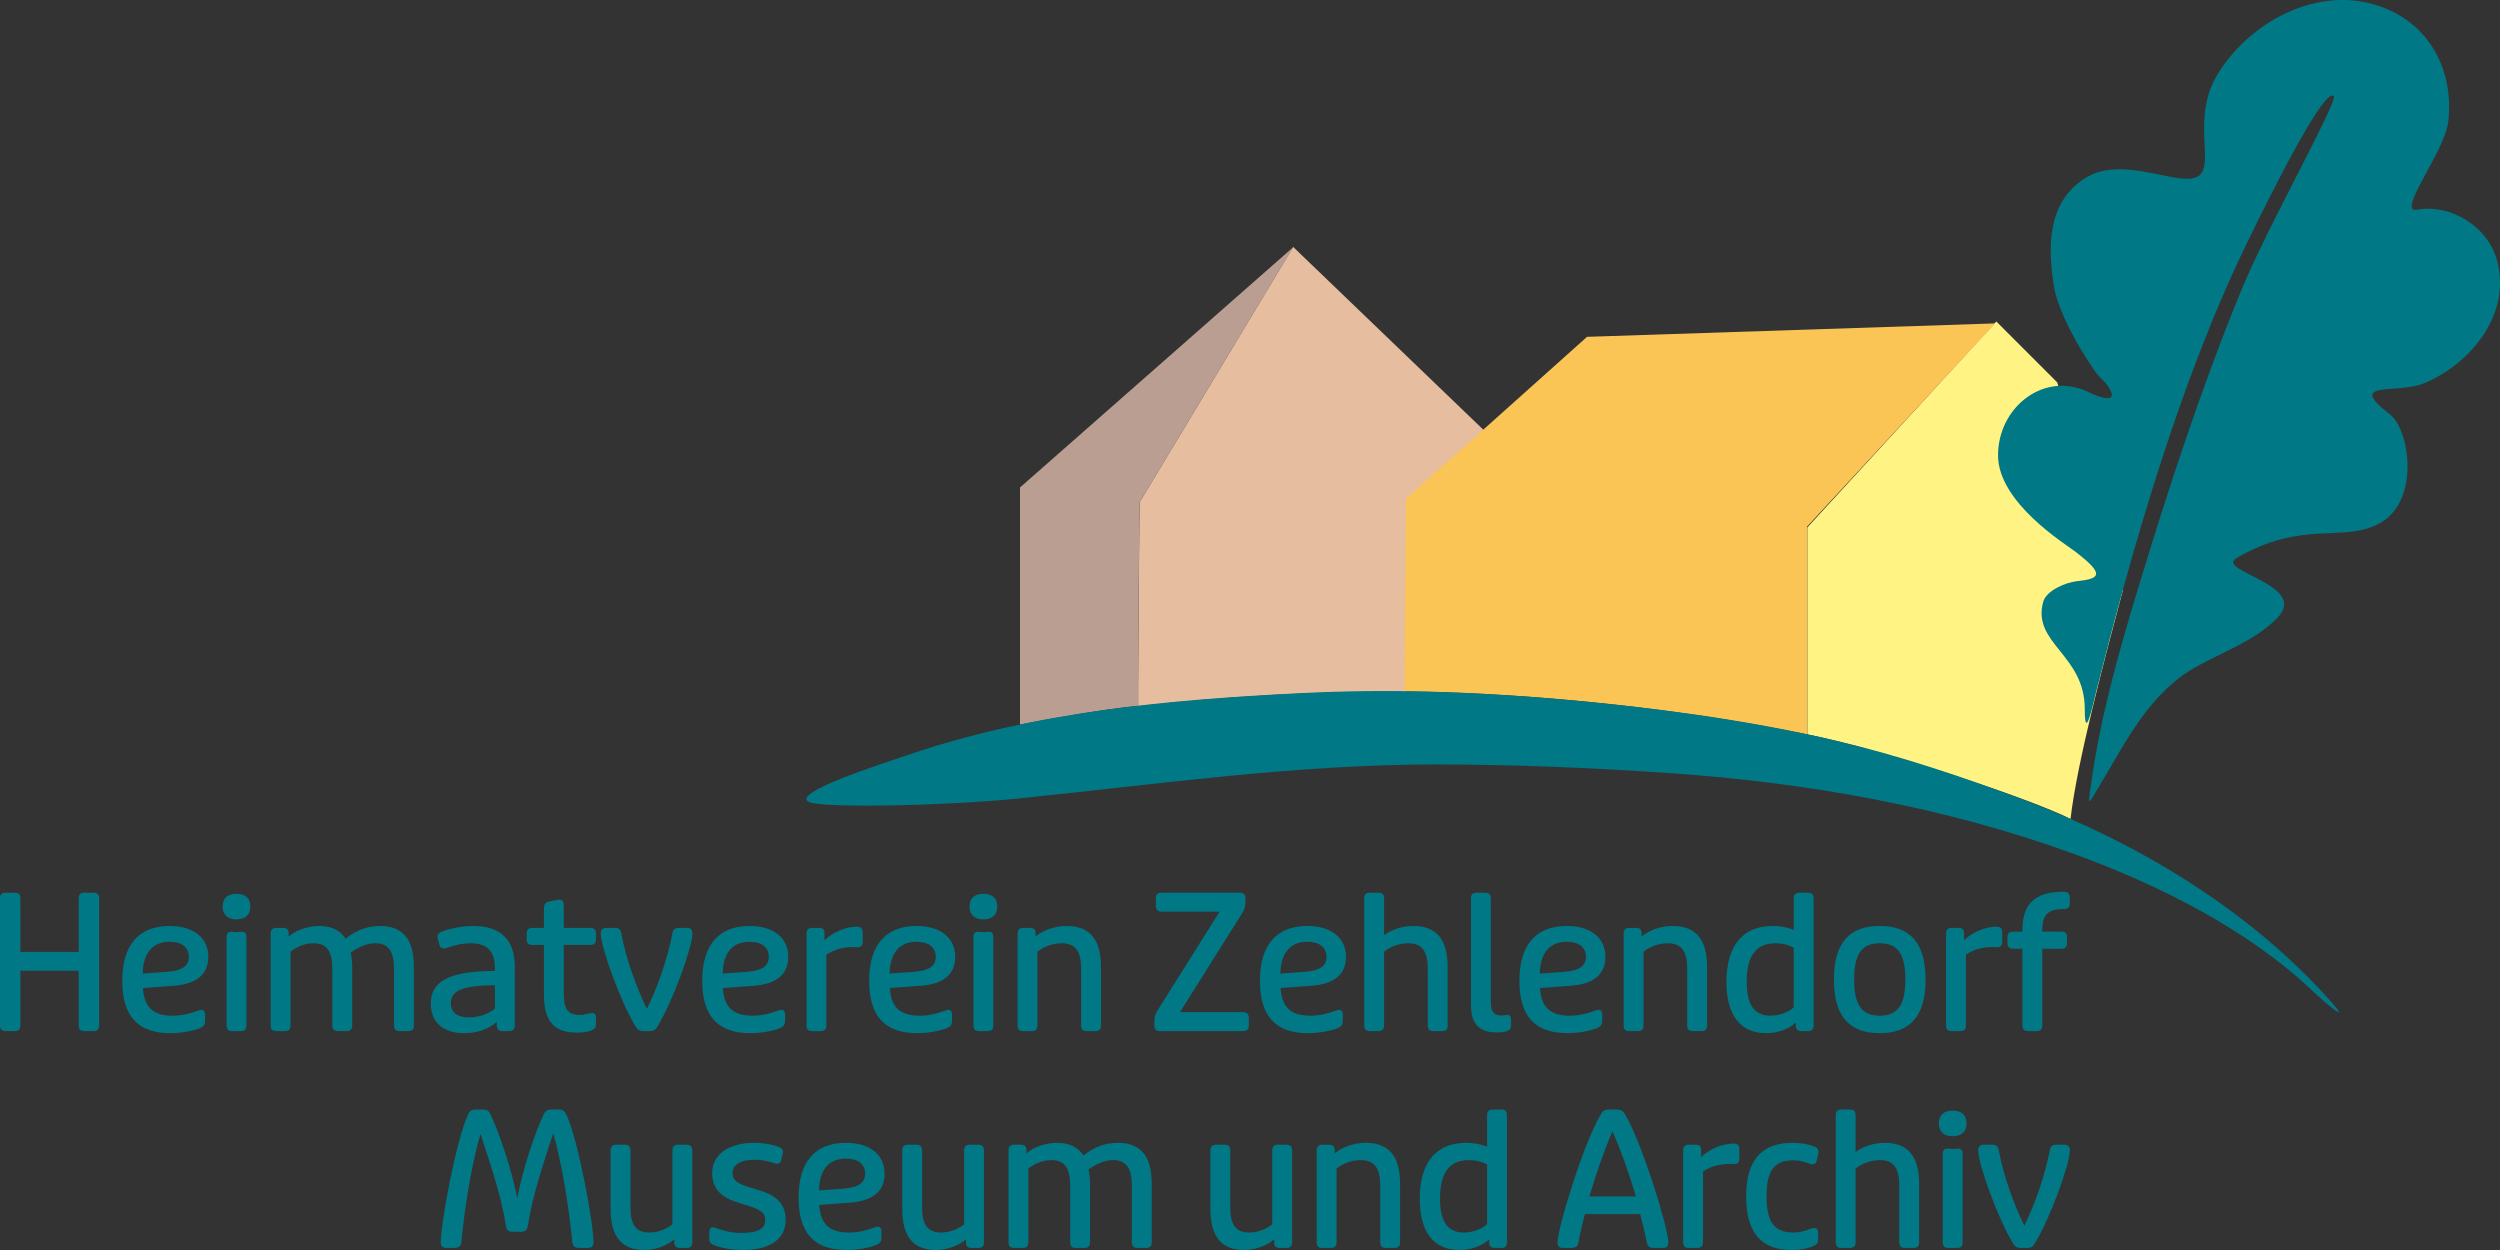
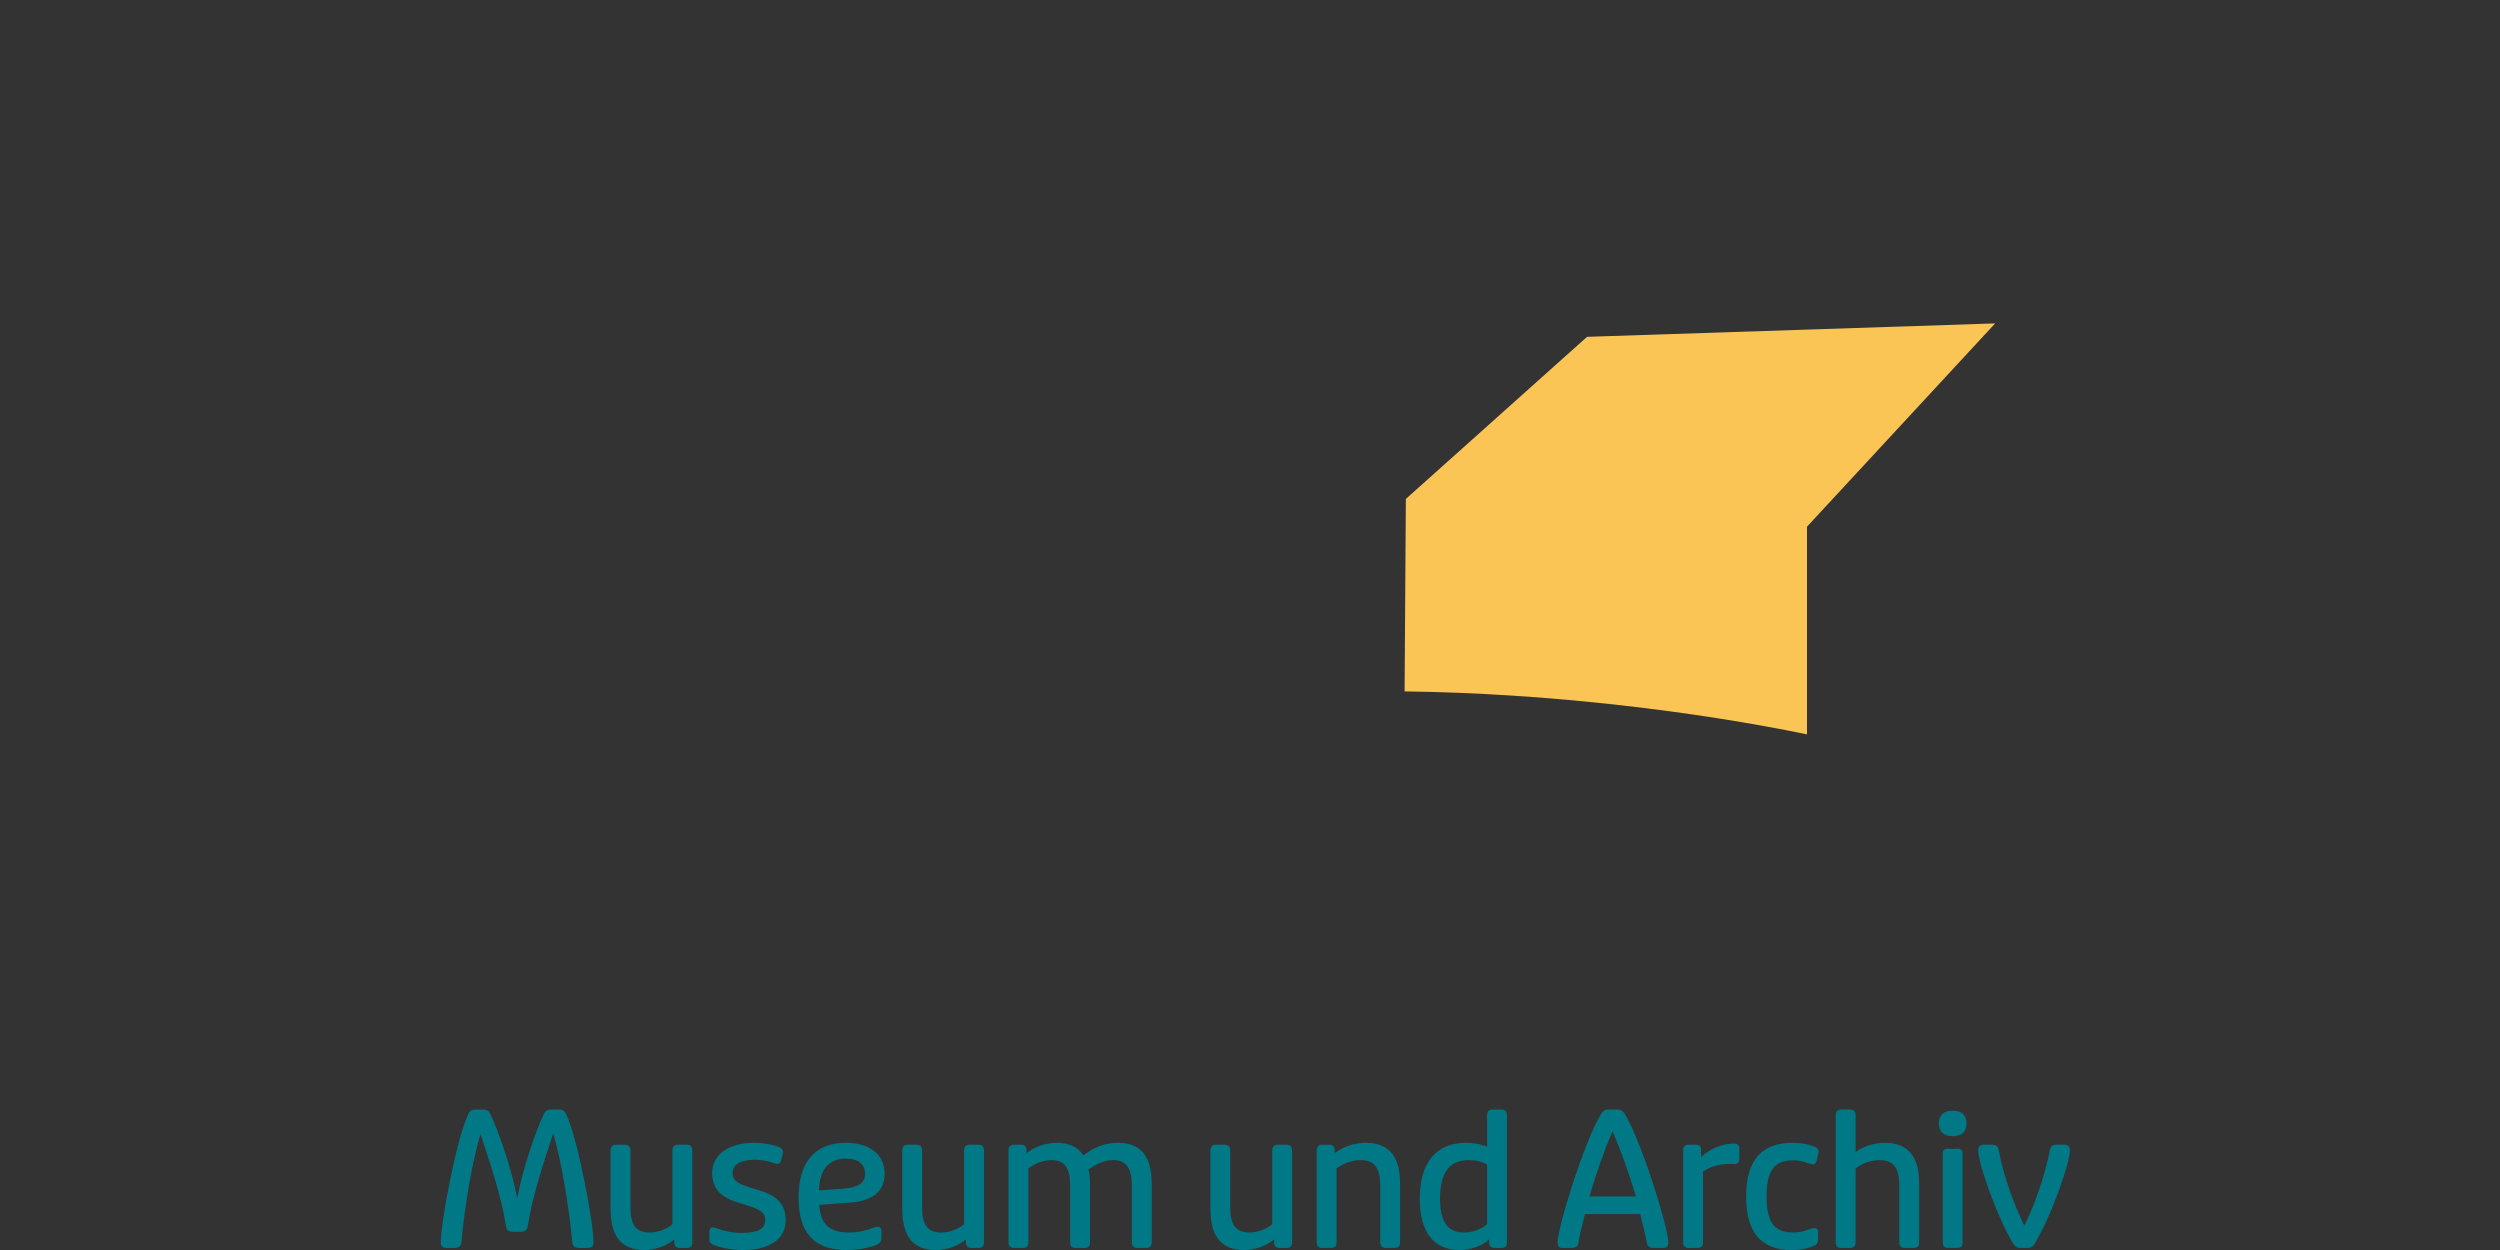
<svg xmlns="http://www.w3.org/2000/svg" id="svg1" version="1.1" width="500" height="250" viewBox="0 0 500 250">
  <rect x="0" y="0" width="500" height="250" fill="#333333" stroke="none" />
  <g id="Logo">
-     <path id="Seite_Schule" d="m361.46 146.87v-41.378l37.802-41.202 12.175 12.176 13.146 41.558c-3.647 13.658-9.2 34.532-10.481 45.773-7.333-3.821-37.574-13.92-52.641-16.926z" fill="#fff383" />
-     <path id="Seite_Kirche" d="m227.59 141.23 0.312-40.75 30.732-51.094 38.155 36.675-15.308 13.792s-0.312 24.853-0.312 38.556c-16.219-0.318-36.421 0.874-53.579 2.821z" fill="#e6bd9e" />
    <path id="Dach_Schule" d="m280.92 138.28 0.25-38.493 36.24-32.421 81.621-2.686-37.633 40.659v41.531c-21.972-4.522-51.483-8.241-80.477-8.589z" fill="#fac555" />
-     <path id="Dach_Kirche" d="m204 144.91v-47.416l54.625-48.039-30.739 51.064s-0.3 31.305-0.164 40.63c-6.928 0.664-18.53 2.705-23.723 3.76z" fill="#bb9e92" />
-     <path id="Eichenblatt" d="m462.81 198.49c-12.861-12.402-30.943-21.472-47.86-27.643-25.949-9.465-53.433-14.324-80.907-16.218-15.661-1.08-31.395-1.74-47.098-1.74-27.881 0-55.701 4.008-83.465 6.83-13.833 1.406-39.384 2.028-41.813 0.621-3.151-1.826 13.679-7.252 20.453-9.536 25.094-8.462 51.46-10.853 77.976-12.175 17.791-0.887 34.274-0.314 51.381 1.173 18.59 1.615 37.169 4.014 55.34 8.251 13.085 3.051 25.816 7.342 38.432 12.113 22.019 8.327 43.532 21.243 59.458 38.514 7.38 8.003-0.674 0.99-1.898-0.191zm-44.475-42.565c1.886-13.004 5.468-25.707 9.277-38.242 6.159-20.269 12.742-40.46 20.825-60.055 5.085-12.326 19.24-37.466 18.309-38.401-1.773-1.779-11.419 17.138-17.481 29.646-13.755 28.38-23.233 62.484-30.005 89.375-0.776 3.081-2.308 10.242-2.308 3.56 0-10.923-10.549-13.078-8.328-21.397 0.622-2.33 4.562-3.933 6.72-4.165 4.718-0.508 5.706-1.335-0.297-5.932-2.039-1.562-15.439-9.811-15.439-19.25 0-9.659 9.213-16.831 17.878-12.734 7.181 3.396 4.99-0.612 2.508-2.876-1.198-1.093-8.156-11.571-9.211-18.217-1.193-7.51-1.494-16.538 6.051-21.493 7.772-5.104 19.392 2.066 22.946-0.597 3.254-2.439-1.684-11.637 3.864-20.517 6.848-10.961 21.395-18.31 34.031-12.71 8.817 3.908 13.102 12.81 11.968 22.452-0.703 5.976-10.515 18.333-6.24 17.565 6.516-1.171 13.818 3.079 15.847 9.664 3.325 10.791-4.848 21.071-14.422 25.051-5.475 2.277-15.832-0.738-6.805 6.252 3.932 3.045 6.119 17.492-2.286 21.86-7.365 3.827-15.151-0.85-28.376 6.811-4.575 2.65 14.782 5.319 8.005 12.118-4.445 4.46-10.631 6.623-15.967 9.569-9.418 5.2-14.029 14.751-19.307 23.57-2.631 4.396-2.598 4.897-1.756-0.91z" fill="#007885" />
-     <path id="Heimatverein_Zehlendorf" d="m1.162 206.22h1.762c0.825 0 1.162-0.339 1.162-1.166v-10.908h11.659v10.908c0 0.828 0.337 1.166 1.162 1.166h1.762c0.825 0 1.162-0.339 1.162-1.166v-25.353c0-0.828-0.337-1.166-1.162-1.166h-1.762c-0.825 0-1.162 0.339-1.162 1.166v10.683h-11.659v-10.683c0-0.828-0.337-1.166-1.162-1.166h-1.762c-0.825 0-1.162 0.339-1.162 1.166v25.353c0 0.828 0.337 1.166 1.162 1.166zm32.966 0.414c2.137 0 4.799-0.489 6.036-1.091 0.6-0.263 0.862-0.715 0.862-1.354v-1.317c0-0.865-0.562-1.091-1.5-0.715-1.687 0.639-3.337 0.978-4.986 0.978-3.936 0-5.698-1.693-5.961-5.529l6.148-0.451c4.574-0.339 6.936-2.257 6.936-5.793 0-3.799-2.962-6.169-7.723-6.169-6.186 0-9.485 3.799-9.485 10.946 0 7.109 3.112 10.495 9.672 10.495zm-5.586-11.924c0.075-4.1 1.987-6.357 5.361-6.357 2.437 0 3.861 1.091 3.861 3.009 0 1.918-1.425 2.784-4.424 3.009zm17.932 11.51h1.649c0.825 0 1.162-0.339 1.162-1.166v-17.679c0-0.752-0.375-1.091-1.162-1.016-0.3 0.038-0.525 0.075-0.825 0.075s-0.525-0.038-0.825-0.075c-0.787-0.075-1.162 0.263-1.162 1.016v17.679c0 0.828 0.337 1.166 1.162 1.166zm0.825-22.344c1.8 0 2.774-0.94 2.774-2.558 0-1.655-0.975-2.558-2.774-2.558s-2.774 0.903-2.774 2.558c0 1.617 0.975 2.558 2.774 2.558zm7.998 22.344h1.649c0.825 0 1.162-0.339 1.162-1.166v-14.708c1.237-1.053 3.037-1.693 4.611-1.693 2.624 0 3.749 1.542 3.749 5.191v11.209c0 0.828 0.337 1.166 1.162 1.166h1.649c0.825 0 1.162-0.339 1.162-1.166v-11.623c0-0.978-0.112-1.994-0.3-2.896 1.762-1.279 3.374-1.881 4.911-1.881 2.624 0 3.749 1.58 3.749 5.191v11.209c0 0.828 0.337 1.166 1.162 1.166h1.649c0.825 0 1.162-0.339 1.162-1.166v-11.698c0-5.492-2.212-8.162-6.748-8.162-2.474 0-4.799 0.828-6.898 2.52-1.087-1.655-2.849-2.52-5.286-2.52-2.287 0-4.724 0.865-6.111 2.107v-0.564c0-0.828-0.337-1.166-1.162-1.166h-1.275c-0.825 0-1.162 0.376-1.162 1.204v18.281c0 0.828 0.337 1.166 1.162 1.166zm37.539 0.414c2.624 0 4.949-0.828 6.523-2.257v0.639c0 0.828 0.375 1.204 1.2 1.204h1.237c0.825 0 1.162-0.376 1.162-1.166v-11.698c0-5.379-2.774-8.162-8.285-8.162-2.212 0-5.136 0.564-6.486 1.204-0.637 0.301-0.825 0.752-0.6 1.429l0.3 1.166c0.225 0.715 0.712 0.865 1.687 0.527 1.612-0.564 2.962-0.865 4.499-0.865 3.374 0 4.911 1.542 4.911 5.04v0.489c-9.072 0.038-12.821 1.994-12.821 6.545 0 3.686 2.437 5.906 6.673 5.906zm0.975-3.16c-2.399 0-3.636-0.978-3.636-2.821 0-2.52 2.249-3.536 8.81-3.611v4.664c-1.35 1.129-3.299 1.768-5.173 1.768zm21.644 3.047c1.05 0 1.912-0.15 2.549-0.339 1.012-0.339 1.2-0.677 1.2-1.354v-1.241c0-0.677-0.262-0.978-0.787-0.978-0.562 0-1.237 0.376-2.512 0.376-2.549 0-3.149-1.505-3.149-4.363v-9.63h5.248c0.825 0 1.2-0.339 1.2-1.166v-1.053c0-0.828-0.375-1.204-1.2-1.204h-5.248v-4.476c0-0.828-0.3-1.166-0.937-1.166-0.225 0-0.562 0.075-0.975 0.188l-1.087 0.188c-0.75 0.188-0.975 0.639-0.975 1.505v3.761h-2.287c-0.825 0-1.162 0.376-1.162 1.204v1.053c0 0.828 0.337 1.166 1.162 1.166h2.287v9.893c0 5.793 2.362 7.636 6.673 7.636zm13.209-0.301h1.312c0.75 0 1.125-0.301 1.462-0.828 3.262-5.341 7.048-16.062 7.048-18.695 0-0.79-0.375-1.129-1.125-1.129h-1.5c-0.9 0-1.275 0.339-1.387 1.166-1.012 5.229-3.112 11.021-5.099 15.046-1.949-4.062-4.161-9.855-5.099-15.046-0.112-0.828-0.45-1.166-1.387-1.166h-1.612c-0.75 0-1.125 0.339-1.125 1.129 0 2.633 3.786 13.353 7.011 18.695 0.337 0.527 0.75 0.828 1.5 0.828zm21.456 0.414c2.137 0 4.799-0.489 6.036-1.091 0.6-0.263 0.862-0.715 0.862-1.354v-1.317c0-0.865-0.562-1.091-1.5-0.715-1.687 0.639-3.337 0.978-4.986 0.978-3.936 0-5.698-1.693-5.961-5.529l6.148-0.451c4.574-0.339 6.936-2.257 6.936-5.793 0-3.799-2.962-6.169-7.723-6.169-6.186 0-9.485 3.799-9.485 10.946 0 7.109 3.112 10.495 9.672 10.495zm-5.586-11.924c0.075-4.1 1.987-6.357 5.361-6.357 2.437 0 3.861 1.091 3.861 3.009 0 1.918-1.425 2.784-4.424 3.009zm17.932 11.51h1.649c0.825 0 1.162-0.339 1.162-1.166v-14.106c1.387-0.978 3.224-1.542 5.361-1.542 0.262 0 0.562 0.038 0.9 0.038 0.712 0 1.012-0.376 1.012-1.166v-1.768c0-0.865-0.337-1.166-1.237-1.166-2.099 0-4.686 1.053-6.336 2.633h-0.075v-1.317c0-0.752-0.3-1.091-1.125-1.091h-1.312c-0.825 0-1.162 0.376-1.162 1.204v18.281c0 0.828 0.337 1.166 1.162 1.166zm21.044 0.414c2.137 0 4.799-0.489 6.036-1.091 0.6-0.263 0.862-0.715 0.862-1.354v-1.317c0-0.865-0.562-1.091-1.5-0.715-1.687 0.639-3.337 0.978-4.986 0.978-3.936 0-5.698-1.693-5.961-5.529l6.148-0.451c4.574-0.339 6.936-2.257 6.936-5.793 0-3.799-2.962-6.169-7.723-6.169-6.186 0-9.485 3.799-9.485 10.946 0 7.109 3.112 10.495 9.672 10.495zm-5.586-11.924c0.075-4.1 1.987-6.357 5.361-6.357 2.437 0 3.861 1.091 3.861 3.009 0 1.918-1.425 2.784-4.424 3.009zm17.932 11.51h1.649c0.825 0 1.162-0.339 1.162-1.166v-17.679c0-0.752-0.375-1.091-1.162-1.016-0.3 0.038-0.525 0.075-0.825 0.075-0.3 0-0.525-0.038-0.825-0.075-0.787-0.075-1.162 0.263-1.162 1.016v17.679c0 0.828 0.337 1.166 1.162 1.166zm0.825-22.344c1.8 0 2.774-0.94 2.774-2.558 0-1.655-0.975-2.558-2.774-2.558s-2.774 0.903-2.774 2.558c0 1.617 0.975 2.558 2.774 2.558zm7.998 22.344h1.649c0.825 0 1.162-0.339 1.162-1.166v-14.708c1.275-1.053 3.149-1.693 4.799-1.693 2.774 0 3.936 1.542 3.936 5.116v11.285c0 0.828 0.337 1.166 1.2 1.166h1.612c0.862 0 1.162-0.339 1.162-1.166v-11.698c0-5.492-2.249-8.162-6.898-8.162-2.287 0-4.761 0.865-6.186 2.107v-0.564c0-0.828-0.337-1.166-1.162-1.166h-1.275c-0.825 0-1.162 0.376-1.162 1.204v18.281c0 0.828 0.337 1.166 1.162 1.166zm27.355 0h16.533c0.862 0 1.2-0.339 1.2-1.166v-1.429c0-0.828-0.337-1.204-1.2-1.204h-12.559l12.409-19.748c0.45-0.715 0.675-1.392 0.675-2.069v-0.903c0-0.828-0.337-1.166-1.162-1.166h-15.596c-0.825 0-1.162 0.339-1.162 1.166v1.429c0 0.828 0.337 1.204 1.162 1.204h11.584l-12.409 19.748c-0.45 0.715-0.637 1.392-0.637 2.069v0.903c0 0.828 0.337 1.166 1.162 1.166zm29.629 0.414c2.137 0 4.799-0.489 6.036-1.091 0.6-0.263 0.862-0.715 0.862-1.354v-1.317c0-0.865-0.562-1.091-1.5-0.715-1.687 0.639-3.337 0.978-4.986 0.978-3.936 0-5.698-1.693-5.961-5.529l6.148-0.451c4.574-0.339 6.936-2.257 6.936-5.793 0-3.799-2.962-6.169-7.723-6.169-6.186 0-9.485 3.799-9.485 10.946 0 7.109 3.112 10.495 9.672 10.495zm-5.586-11.924c0.075-4.1 1.987-6.357 5.361-6.357 2.437 0 3.861 1.091 3.861 3.009 0 1.918-1.425 2.784-4.424 3.009zm17.932 11.51h1.649c0.825 0 1.162-0.339 1.162-1.166v-14.708c1.275-1.053 3.149-1.693 4.799-1.693 2.774 0 3.936 1.542 3.936 5.116v11.285c0 0.828 0.337 1.166 1.2 1.166h1.612c0.862 0 1.162-0.339 1.162-1.166v-11.698c0-5.492-2.249-8.162-6.898-8.162-2.137 0-4.386 0.752-5.811 1.843v-7.335c0-0.828-0.337-1.166-1.162-1.166h-1.649c-0.825 0-1.162 0.339-1.162 1.166v25.353c0 0.828 0.337 1.166 1.162 1.166zm25.318 0.263c0.6 0 1.237-0.038 1.724-0.15 0.825-0.188 1.162-0.564 1.162-1.317v-1.016c0-0.715-0.225-1.016-0.825-1.016-0.3 0-0.562 0.113-1.125 0.113-1.462 0-2.099-0.79-2.099-2.595v-20.801c0-0.828-0.337-1.166-1.162-1.166h-1.649c-0.825 0-1.162 0.339-1.162 1.166v21.215c0 3.837 1.612 5.567 5.136 5.567zm14.221 0.15c2.137 0 4.799-0.489 6.036-1.091 0.6-0.263 0.862-0.715 0.862-1.354v-1.317c0-0.865-0.562-1.091-1.5-0.715-1.687 0.639-3.337 0.978-4.986 0.978-3.936 0-5.698-1.693-5.961-5.529l6.148-0.451c4.574-0.339 6.936-2.257 6.936-5.793 0-3.799-2.962-6.169-7.723-6.169-6.186 0-9.485 3.799-9.485 10.946 0 7.109 3.112 10.495 9.672 10.495zm-5.586-11.924c0.075-4.1 1.987-6.357 5.361-6.357 2.437 0 3.861 1.091 3.861 3.009 0 1.918-1.425 2.784-4.424 3.009zm17.932 11.51h1.649c0.825 0 1.162-0.339 1.162-1.166v-14.708c1.275-1.053 3.149-1.693 4.799-1.693 2.774 0 3.936 1.542 3.936 5.116v11.285c0 0.828 0.337 1.166 1.2 1.166h1.612c0.862 0 1.162-0.339 1.162-1.166v-11.698c0-5.492-2.249-8.162-6.898-8.162-2.287 0-4.761 0.865-6.186 2.107v-0.564c0-0.828-0.337-1.166-1.162-1.166h-1.275c-0.825 0-1.162 0.376-1.162 1.204v18.281c0 0.828 0.337 1.166 1.162 1.166zm27.342 0.414c2.362 0 4.686-0.903 5.923-2.144v0.564c0 0.828 0.337 1.166 1.162 1.166h1.237c0.825 0 1.162-0.339 1.162-1.166v-25.353c0-0.828-0.337-1.166-1.162-1.166h-1.612c-0.825 0-1.2 0.339-1.2 1.166v6.282c-1.087-0.489-2.662-0.79-4.199-0.79-5.998 0-9.26 3.95-9.26 11.209 0 6.62 2.774 10.231 7.948 10.231zm0.862-3.498c-3.224 0-4.761-2.182-4.761-6.771 0-5.229 1.875-7.711 5.773-7.711 1.387 0 2.624 0.301 3.636 0.903v11.924c-1.125 1.016-2.962 1.655-4.649 1.655zm21.831 3.498c6.186 0 9.185-3.498 9.185-10.72 0-7.222-2.999-10.72-9.185-10.72-6.148 0-9.147 3.498-9.147 10.72 0 7.222 2.999 10.72 9.147 10.72zm0-3.498c-3.562 0-5.099-2.144-5.099-7.222 0-5.116 1.537-7.26 5.099-7.26 3.636 0 5.136 2.144 5.136 7.26 0 5.078-1.5 7.222-5.136 7.222zm14.446 3.084h1.649c0.825 0 1.162-0.339 1.162-1.166v-14.106c1.387-0.978 3.224-1.542 5.361-1.542 0.262 0 0.562 0.038 0.9 0.038 0.712 0 1.012-0.376 1.012-1.166v-1.768c0-0.865-0.337-1.166-1.237-1.166-2.099 0-4.686 1.053-6.336 2.633h-0.075v-1.317c0-0.752-0.3-1.091-1.125-1.091h-1.312c-0.825 0-1.162 0.376-1.162 1.204v18.281c0 0.828 0.337 1.166 1.162 1.166zm15.308 0h1.612c0.825 0 1.162-0.339 1.162-1.166v-15.309h3.786c0.825 0 1.162-0.376 1.162-1.204v-1.053c0-0.828-0.337-1.166-1.162-1.166h-3.786v-0.188c0-3.197 1.087-4.326 4.349-4.326 0.825 0 1.162-0.376 1.162-1.166v-0.978c0-0.978-0.337-1.317-1.35-1.317-5.548 0-8.135 2.445-8.135 7.561v0.414h-1.837c-0.825 0-1.162 0.339-1.162 1.166v1.053c0 0.828 0.337 1.204 1.162 1.204h1.837v15.309c0 0.828 0.375 1.166 1.2 1.166z" fill="#007885" />
    <path id="Museum_und_Archiv" d="m89.312 249.59h1.462c1.012 0 1.425-0.339 1.5-1.129 0.75-8.05 2.174-15.911 3.786-21.554h0.075c1.724 5.341 4.086 11.962 5.061 18.319 0.112 0.828 0.487 1.129 1.425 1.129h1.462c0.975 0 1.312-0.301 1.462-1.129 1.012-6.395 3.337-13.128 5.061-18.469h0.075c1.575 5.642 2.999 13.617 3.786 21.704 0.075 0.79 0.487 1.129 1.462 1.129h1.612c0.787 0 1.162-0.339 1.162-1.091 0-3.95-3.112-20.839-5.511-25.767-0.3-0.527-0.637-0.828-1.5-0.828h-1.387c-0.9 0-1.2 0.301-1.5 0.828-1.724 3.574-4.236 10.984-5.324 16.739h-0.075c-1.087-5.755-3.674-13.165-5.361-16.739-0.3-0.527-0.637-0.828-1.5-0.828h-1.387c-0.862 0-1.2 0.301-1.462 0.828-2.399 4.928-5.548 21.817-5.548 25.767 0 0.752 0.375 1.091 1.162 1.091zm39.551 0.414c2.174 0 4.611-0.865 5.998-2.144v0.564c0 0.828 0.337 1.166 1.162 1.166h1.275c0.825 0 1.162-0.339 1.162-1.166v-18.281c0-0.828-0.337-1.204-1.162-1.204h-1.649c-0.825 0-1.162 0.376-1.162 1.204v14.708c-1.2 1.016-2.999 1.655-4.574 1.655-2.699 0-3.824-1.505-3.824-5.078v-11.285c0-0.828-0.337-1.204-1.162-1.204h-1.649c-0.825 0-1.162 0.376-1.162 1.204v11.661c0 5.492 2.212 8.2 6.748 8.2zm19.719 0c5.436 0 8.548-2.219 8.548-6.019 0-3.047-1.649-4.815-5.099-5.868l-2.062-0.639c-2.662-0.828-3.449-1.467-3.449-2.896 0-1.655 1.575-2.633 4.461-2.633 1.275 0 2.474 0.226 3.599 0.602 1.05 0.376 1.425 0.263 1.649-0.527l0.3-1.166c0.187-0.752-0.037-1.129-0.637-1.429-1.05-0.451-3.149-0.865-4.986-0.865-5.248 0-8.473 2.37-8.473 6.056 0 3.009 1.649 4.815 5.099 5.868l2.024 0.639c2.699 0.828 3.486 1.467 3.486 2.934 0 1.693-1.462 2.52-4.724 2.52-1.8 0-3.224-0.301-5.024-0.94-0.975-0.376-1.425-0.188-1.425 0.828v1.279c0 0.639 0.187 0.94 0.787 1.204 1.312 0.602 3.786 1.053 5.923 1.053zm20.807 0c2.137 0 4.799-0.489 6.036-1.091 0.6-0.263 0.862-0.715 0.862-1.354v-1.317c0-0.865-0.562-1.091-1.5-0.715-1.687 0.639-3.337 0.978-4.986 0.978-3.936 0-5.698-1.693-5.961-5.529l6.148-0.451c4.574-0.339 6.936-2.257 6.936-5.793 0-3.799-2.962-6.169-7.723-6.169-6.186 0-9.485 3.799-9.485 10.946 0 7.109 3.112 10.495 9.672 10.495zm-5.586-11.924c0.075-4.1 1.987-6.357 5.361-6.357 2.437 0 3.861 1.091 3.861 3.009s-1.425 2.784-4.424 3.009zm23.393 11.924c2.174 0 4.611-0.865 5.998-2.144v0.564c0 0.828 0.337 1.166 1.162 1.166h1.275c0.825 0 1.162-0.339 1.162-1.166v-18.281c0-0.828-0.337-1.204-1.162-1.204h-1.649c-0.825 0-1.162 0.376-1.162 1.204v14.708c-1.2 1.016-2.999 1.655-4.574 1.655-2.699 0-3.824-1.505-3.824-5.078v-11.285c0-0.828-0.337-1.204-1.162-1.204h-1.649c-0.825 0-1.162 0.376-1.162 1.204v11.661c0 5.492 2.212 8.2 6.748 8.2zm15.671-0.414h1.649c0.825 0 1.162-0.339 1.162-1.166v-14.708c1.237-1.053 3.037-1.693 4.611-1.693 2.624 0 3.749 1.542 3.749 5.191v11.209c0 0.828 0.337 1.166 1.162 1.166h1.649c0.825 0 1.162-0.339 1.162-1.166v-11.623c0-0.978-0.112-1.994-0.3-2.896 1.762-1.279 3.374-1.881 4.911-1.881 2.624 0 3.749 1.58 3.749 5.191v11.209c0 0.828 0.337 1.166 1.162 1.166h1.649c0.825 0 1.162-0.339 1.162-1.166v-11.698c0-5.492-2.212-8.163-6.748-8.163-2.474 0-4.799 0.828-6.898 2.52-1.087-1.655-2.849-2.52-5.286-2.52-2.287 0-4.724 0.865-6.111 2.107v-0.564c0-0.828-0.337-1.166-1.162-1.166h-1.275c-0.825 0-1.162 0.376-1.162 1.204v18.281c0 0.828 0.337 1.166 1.162 1.166zm45.962 0.414c2.174 0 4.611-0.865 5.998-2.144v0.564c0 0.828 0.337 1.166 1.162 1.166h1.275c0.825 0 1.162-0.339 1.162-1.166v-18.281c0-0.828-0.337-1.204-1.162-1.204h-1.649c-0.825 0-1.162 0.376-1.162 1.204v14.708c-1.2 1.016-2.999 1.655-4.574 1.655-2.699 0-3.824-1.505-3.824-5.078v-11.285c0-0.828-0.337-1.204-1.162-1.204h-1.649c-0.825 0-1.162 0.376-1.162 1.204v11.661c0 5.492 2.212 8.2 6.748 8.2zm15.671-0.414h1.649c0.825 0 1.162-0.339 1.162-1.166v-14.708c1.275-1.053 3.149-1.693 4.799-1.693 2.774 0 3.936 1.542 3.936 5.116v11.285c0 0.828 0.337 1.166 1.2 1.166h1.612c0.862 0 1.162-0.339 1.162-1.166v-11.698c0-5.492-2.249-8.163-6.898-8.163-2.287 0-4.761 0.865-6.186 2.107v-0.564c0-0.828-0.337-1.166-1.162-1.166h-1.275c-0.825 0-1.162 0.376-1.162 1.204v18.281c0 0.828 0.337 1.166 1.162 1.166zm27.405 0.414c2.362 0 4.686-0.903 5.923-2.144v0.564c0 0.828 0.337 1.166 1.162 1.166h1.237c0.825 0 1.162-0.339 1.162-1.166v-25.353c0-0.828-0.337-1.166-1.162-1.166h-1.612c-0.825 0-1.2 0.339-1.2 1.166v6.282c-1.087-0.489-2.662-0.79-4.199-0.79-5.998 0-9.26 3.95-9.26 11.209 0 6.62 2.774 10.231 7.948 10.231zm0.862-3.498c-3.224 0-4.761-2.182-4.761-6.771 0-5.229 1.875-7.711 5.773-7.711 1.387 0 2.624 0.301 3.636 0.903v11.924c-1.125 1.016-2.962 1.655-4.649 1.655zm19.832 3.084h1.649c0.937 0 1.312-0.339 1.462-1.129 0.262-1.693 0.75-3.611 1.275-5.642h11.059c0.525 1.956 0.975 3.912 1.312 5.642 0.112 0.79 0.487 1.129 1.425 1.129h1.8c0.712 0 1.087-0.301 1.087-1.091 0-2.934-5.361-20.237-8.735-25.767-0.337-0.489-0.675-0.828-1.537-0.828h-1.649c-0.862 0-1.2 0.339-1.5 0.828-3.412 5.529-8.735 22.833-8.735 25.767 0 0.79 0.375 1.091 1.087 1.091zm5.286-10.307c1.35-4.589 3.037-9.404 4.611-13.015 1.575 3.536 3.299 8.351 4.686 13.015zm19.907 10.307h1.649c0.825 0 1.162-0.339 1.162-1.166v-14.106c1.387-0.978 3.224-1.542 5.361-1.542 0.262 0 0.562 0.038 0.9 0.038 0.712 0 1.012-0.376 1.012-1.166v-1.768c0-0.865-0.337-1.166-1.237-1.166-2.099 0-4.686 1.053-6.336 2.633h-0.075v-1.317c0-0.752-0.3-1.091-1.125-1.091h-1.312c-0.825 0-1.162 0.376-1.162 1.204v18.281c0 0.828 0.337 1.166 1.162 1.166zm20.507 0.414c1.762 0 3.486-0.339 4.499-0.865 0.562-0.226 0.825-0.602 0.825-1.241v-1.317c0-0.978-0.487-1.166-1.5-0.828-1.35 0.527-2.324 0.752-3.449 0.752-3.824 0-5.361-2.069-5.361-7.26 0-5.116 1.537-7.184 5.361-7.184 1.012 0 1.912 0.188 3.037 0.602 0.975 0.376 1.425 0.263 1.649-0.602l0.3-1.279c0.187-0.677-0.075-1.129-0.675-1.429-0.862-0.376-2.474-0.79-4.499-0.79-6.223 0-9.26 3.536-9.26 10.72 0 7.147 2.962 10.72 9.072 10.72zm10.01-0.414h1.649c0.825 0 1.162-0.339 1.162-1.166v-14.708c1.275-1.053 3.149-1.693 4.799-1.693 2.774 0 3.936 1.542 3.936 5.116v11.285c0 0.828 0.337 1.166 1.2 1.166h1.612c0.862 0 1.162-0.339 1.162-1.166v-11.698c0-5.492-2.249-8.163-6.898-8.163-2.137 0-4.386 0.752-5.811 1.843v-7.335c0-0.828-0.337-1.166-1.162-1.166h-1.649c-0.825 0-1.162 0.339-1.162 1.166v25.353c0 0.828 0.337 1.166 1.162 1.166zm21.406 0h1.649c0.825 0 1.162-0.339 1.162-1.166v-17.679c0-0.752-0.375-1.091-1.162-1.016-0.3 0.038-0.525 0.075-0.825 0.075-0.3 0-0.525-0.038-0.825-0.075-0.787-0.075-1.162 0.263-1.162 1.016v17.679c0 0.828 0.337 1.166 1.162 1.166zm0.825-22.344c1.8 0 2.774-0.94 2.774-2.558 0-1.655-0.975-2.558-2.774-2.558s-2.774 0.903-2.774 2.558c0 1.617 0.975 2.558 2.774 2.558zm13.609 22.344h1.312c0.75 0 1.125-0.301 1.462-0.828 3.262-5.341 7.048-16.062 7.048-18.695 0-0.79-0.375-1.129-1.125-1.129h-1.5c-0.9 0-1.275 0.339-1.387 1.166-1.012 5.229-3.112 11.021-5.099 15.046-1.949-4.062-4.161-9.855-5.099-15.046-0.112-0.828-0.45-1.166-1.387-1.166h-1.612c-0.75 0-1.125 0.339-1.125 1.129 0 2.633 3.786 13.353 7.011 18.695 0.337 0.527 0.75 0.828 1.5 0.828z" fill="#007885" />
  </g>
</svg>